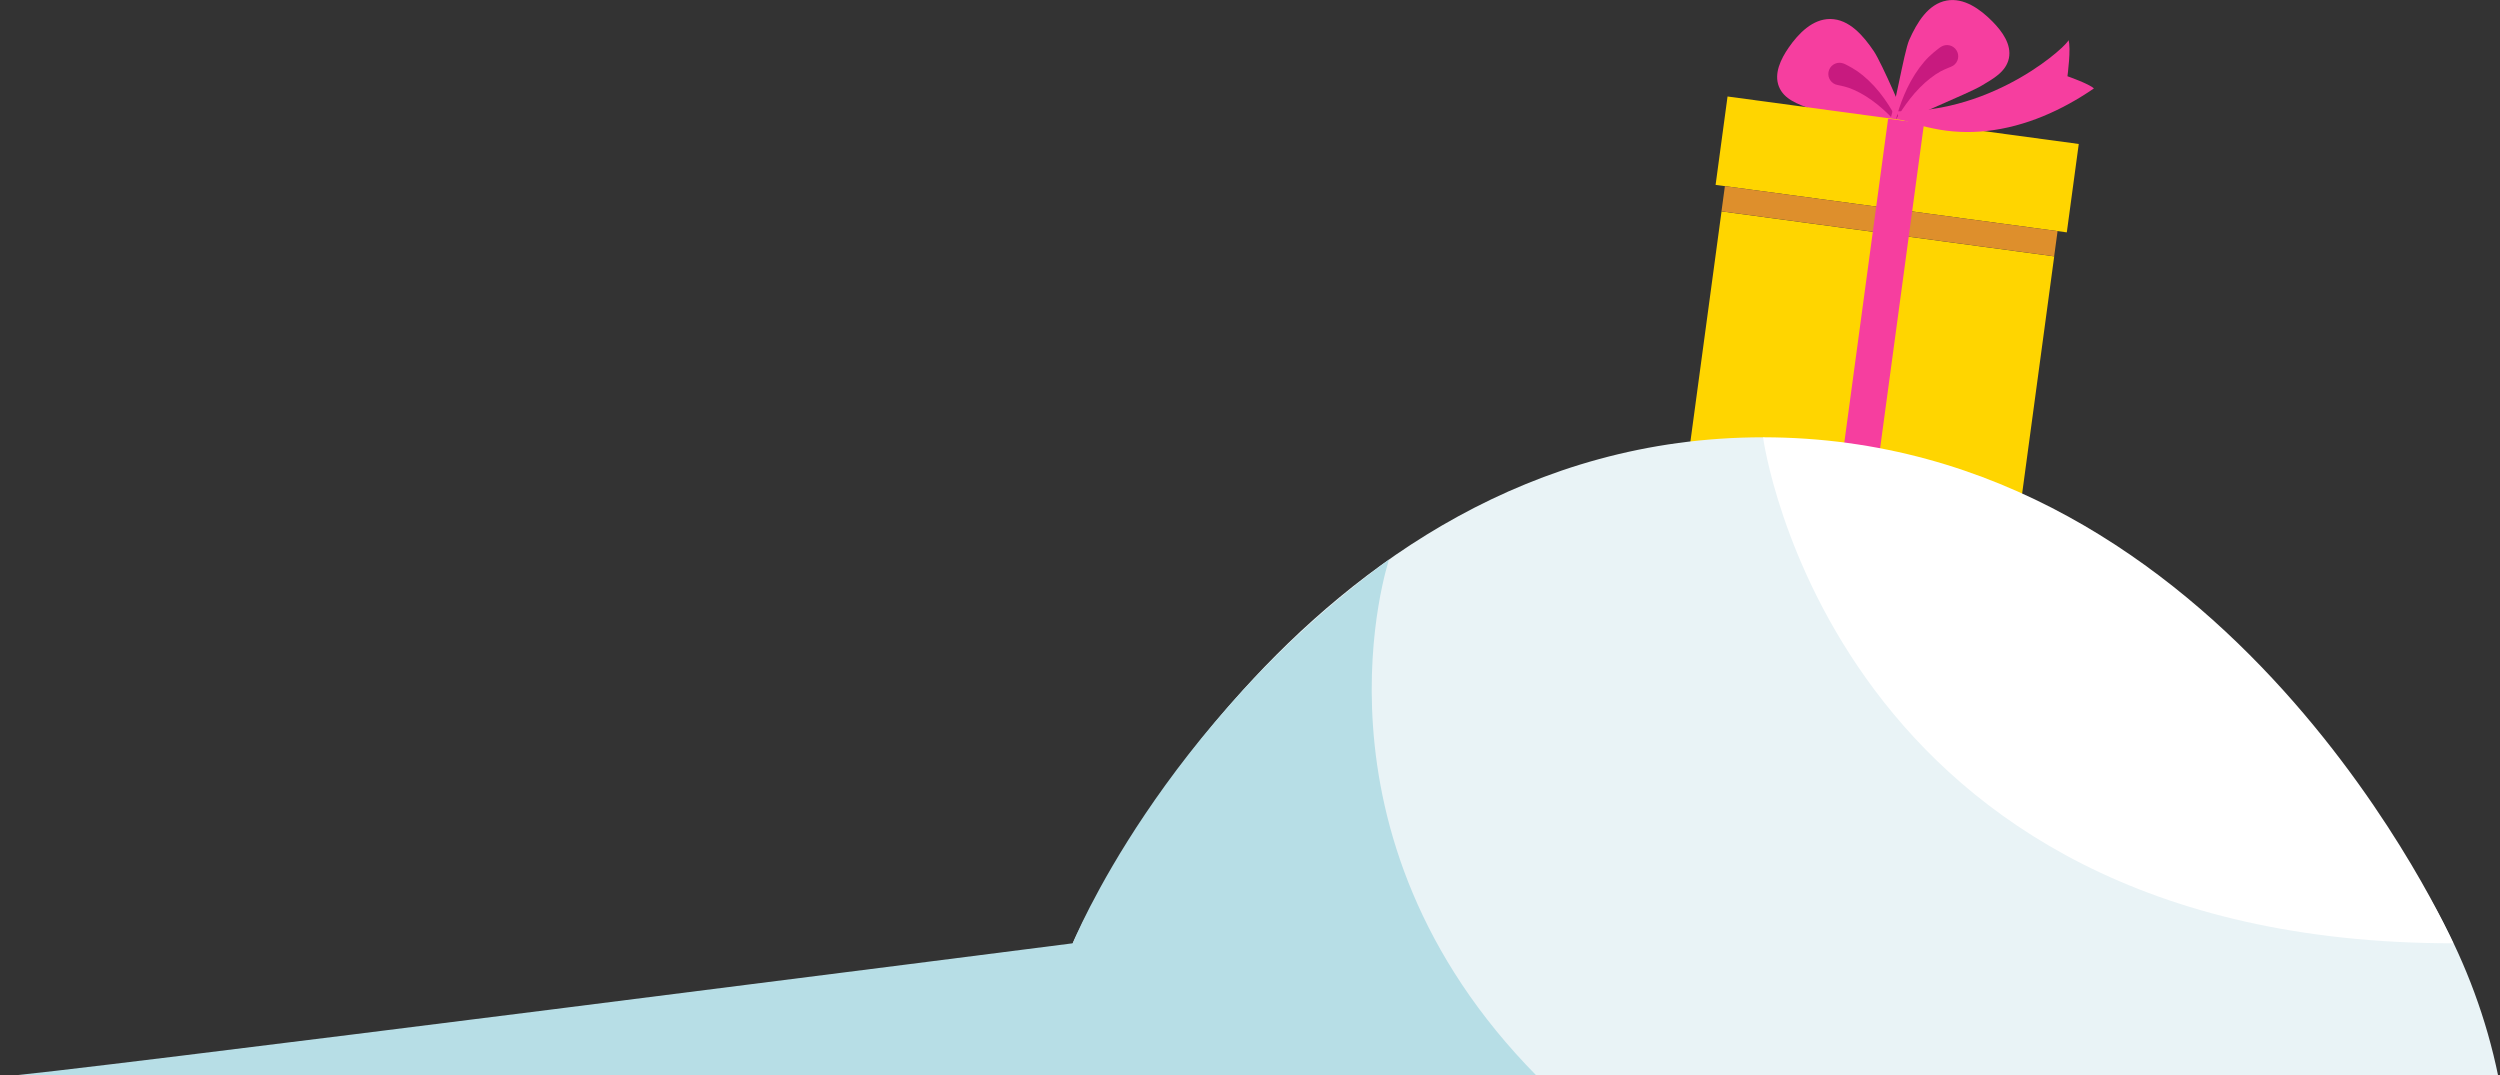
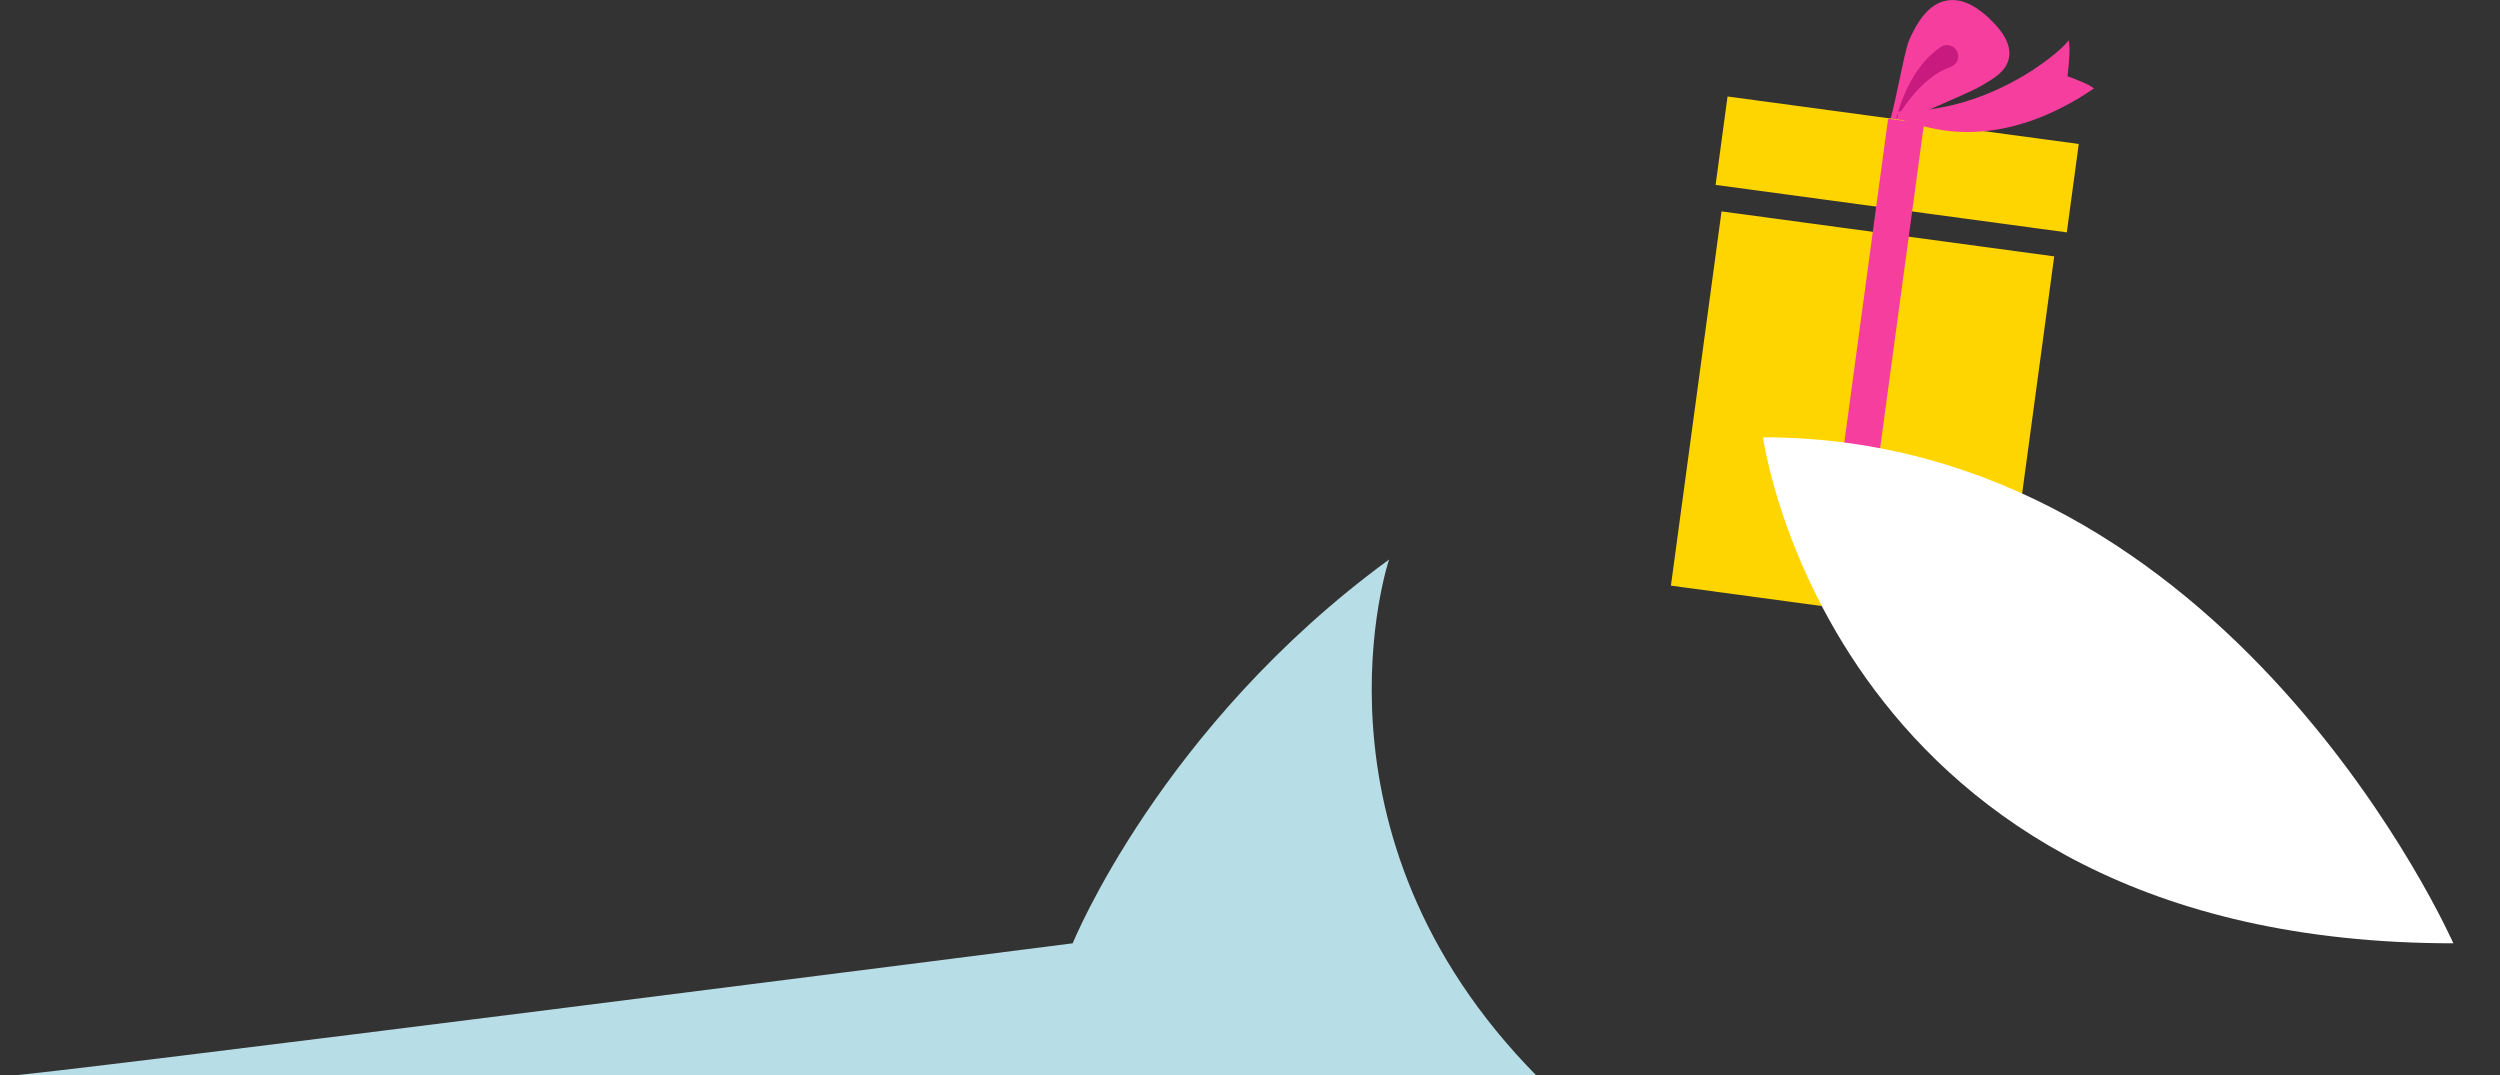
<svg xmlns="http://www.w3.org/2000/svg" version="1.1" id="Layer_1" x="0px" y="0px" viewBox="0 0 500 215" style="enable-background:new 0 0 500 215;" xml:space="preserve">
  <rect x="0" y="0" width="500" height="215" fill="#333333" stroke="none" />
  <style type="text/css">
	.st0{fill:#F63E9F;}
	.st1{fill:#C81A7F;}
	.st2{fill:#FFD500;}
	.st3{fill:#DE8F2C;}
	.st4{fill:#E9F3F6;}
	.st5{fill:#FFFFFF;}
	.st6{fill:#B7DEE6;}
</style>
  <g>
    <g id="XMLID_36_">
-       <path id="XMLID_38_" class="st0" d="M374.78,10.26c-2.11-3.13-4.95-6.44-8.73-6.46c-3.5-0.02-6.31,2.83-8.3,5.7    c-1.59,2.3-3,5.2-1.97,7.81c1.04,2.62,3.91,3.52,6.3,4.46c3.01,1.17,16.96,4.04,20.23,5.58    C381.31,23.87,376.27,12.47,374.78,10.26z" />
-       <path id="XMLID_37_" class="st1" d="M369.04,12.84c0.05,0.06,0.79,0.33,2.44,1.41c1.45,1,3.05,2.51,4.4,4.19    c2.7,3.34,4.32,7.15,4.32,7.15s-2.61-3.25-5.85-5.55c-1.6-1.16-3.33-2.04-4.59-2.47c-1.05-0.36-2.32-0.57-2.25-0.57    c-1.22-0.22-2.03-1.39-1.81-2.6c0.22-1.22,1.39-2.03,2.6-1.81c0.16,0.03,0.31,0.07,0.46,0.13L369.04,12.84z" />
-     </g>
+       </g>
    <g id="XMLID_33_">
      <path id="XMLID_35_" class="st0" d="M381.85,7.97c1.54-3.45,3.77-7.19,7.49-7.86c3.44-0.62,6.7,1.7,9.15,4.19    c1.97,1.99,3.85,4.61,3.29,7.35c-0.57,2.76-3.24,4.14-5.44,5.47c-2.76,1.67-16.01,6.9-18.97,8.98    C378.77,22.88,380.77,10.4,381.85,7.97z" />
      <path id="XMLID_34_" class="st1" d="M390.18,13.36c0.07-0.01-1.14,0.42-2.12,0.95c-1.17,0.64-2.72,1.81-4.1,3.22    c-2.8,2.83-4.81,6.48-4.81,6.48s0.94-4.03,3.03-7.79c1.03-1.88,2.35-3.65,3.61-4.88c1.44-1.35,2.13-1.75,2.16-1.81l0.24-0.16    c1.04-0.67,2.43-0.37,3.1,0.68c0.67,1.04,0.37,2.43-0.68,3.1C390.48,13.23,390.32,13.3,390.18,13.36z" />
    </g>
    <rect id="XMLID_32_" x="370.41" y="-2.57" transform="matrix(0.134 -0.991 0.991 0.134 296.031 404.398)" class="st2" width="17.84" height="70.88" />
    <rect id="XMLID_31_" x="334.64" y="50.6" transform="matrix(0.134 -0.991 0.991 0.134 239.199 441.976)" class="st2" width="75.53" height="67.14" />
-     <rect id="XMLID_30_" x="375.26" y="10.66" transform="matrix(0.134 -0.991 0.991 0.134 283.448 412.718)" class="st3" width="5.08" height="67.14" />
    <rect id="XMLID_29_" x="371.02" y="23.68" transform="matrix(0.991 0.134 -0.134 0.991 13.113 -49.441)" class="st0" width="7.25" height="98.45" />
    <path id="XMLID_28_" class="st0" d="M413.49,15.25c0,0,0.77-5.74,0.2-7.25c0.25,0.66-14.51,14.69-34.31,14.25   c-0.1,0.65,0.38,0.7,0.3,1.35c2.27,1.1,5.63,1.81,6.96,2.09c3.52,0.75,7.17,0.9,10.75,0.5c7.7-0.85,15-4.12,21.39-8.5   C417.87,16.78,413.49,15.25,413.49,15.25z" />
  </g>
  <g>
-     <path class="st4" d="M352.6,87.46c-93.4,0-138.06,101.2-138.06,101.2v26.63h272.39c0,0,11.11,0,12.73,0   C480.6,122.03,352.6,87.46,352.6,87.46z" />
    <path class="st5" d="M490.67,188.66c0,0-44.67-101.2-138.06-101.2C352.6,87.46,366.22,188.66,490.67,188.66z" />
    <path class="st6" d="M214.54,188.66c0,0,17.6-43.4,63.27-76.75c0,0-18.42,54.76,29.65,103.38H267.4H0.34   C6.43,215.29,214.54,188.66,214.54,188.66" />
  </g>
</svg>